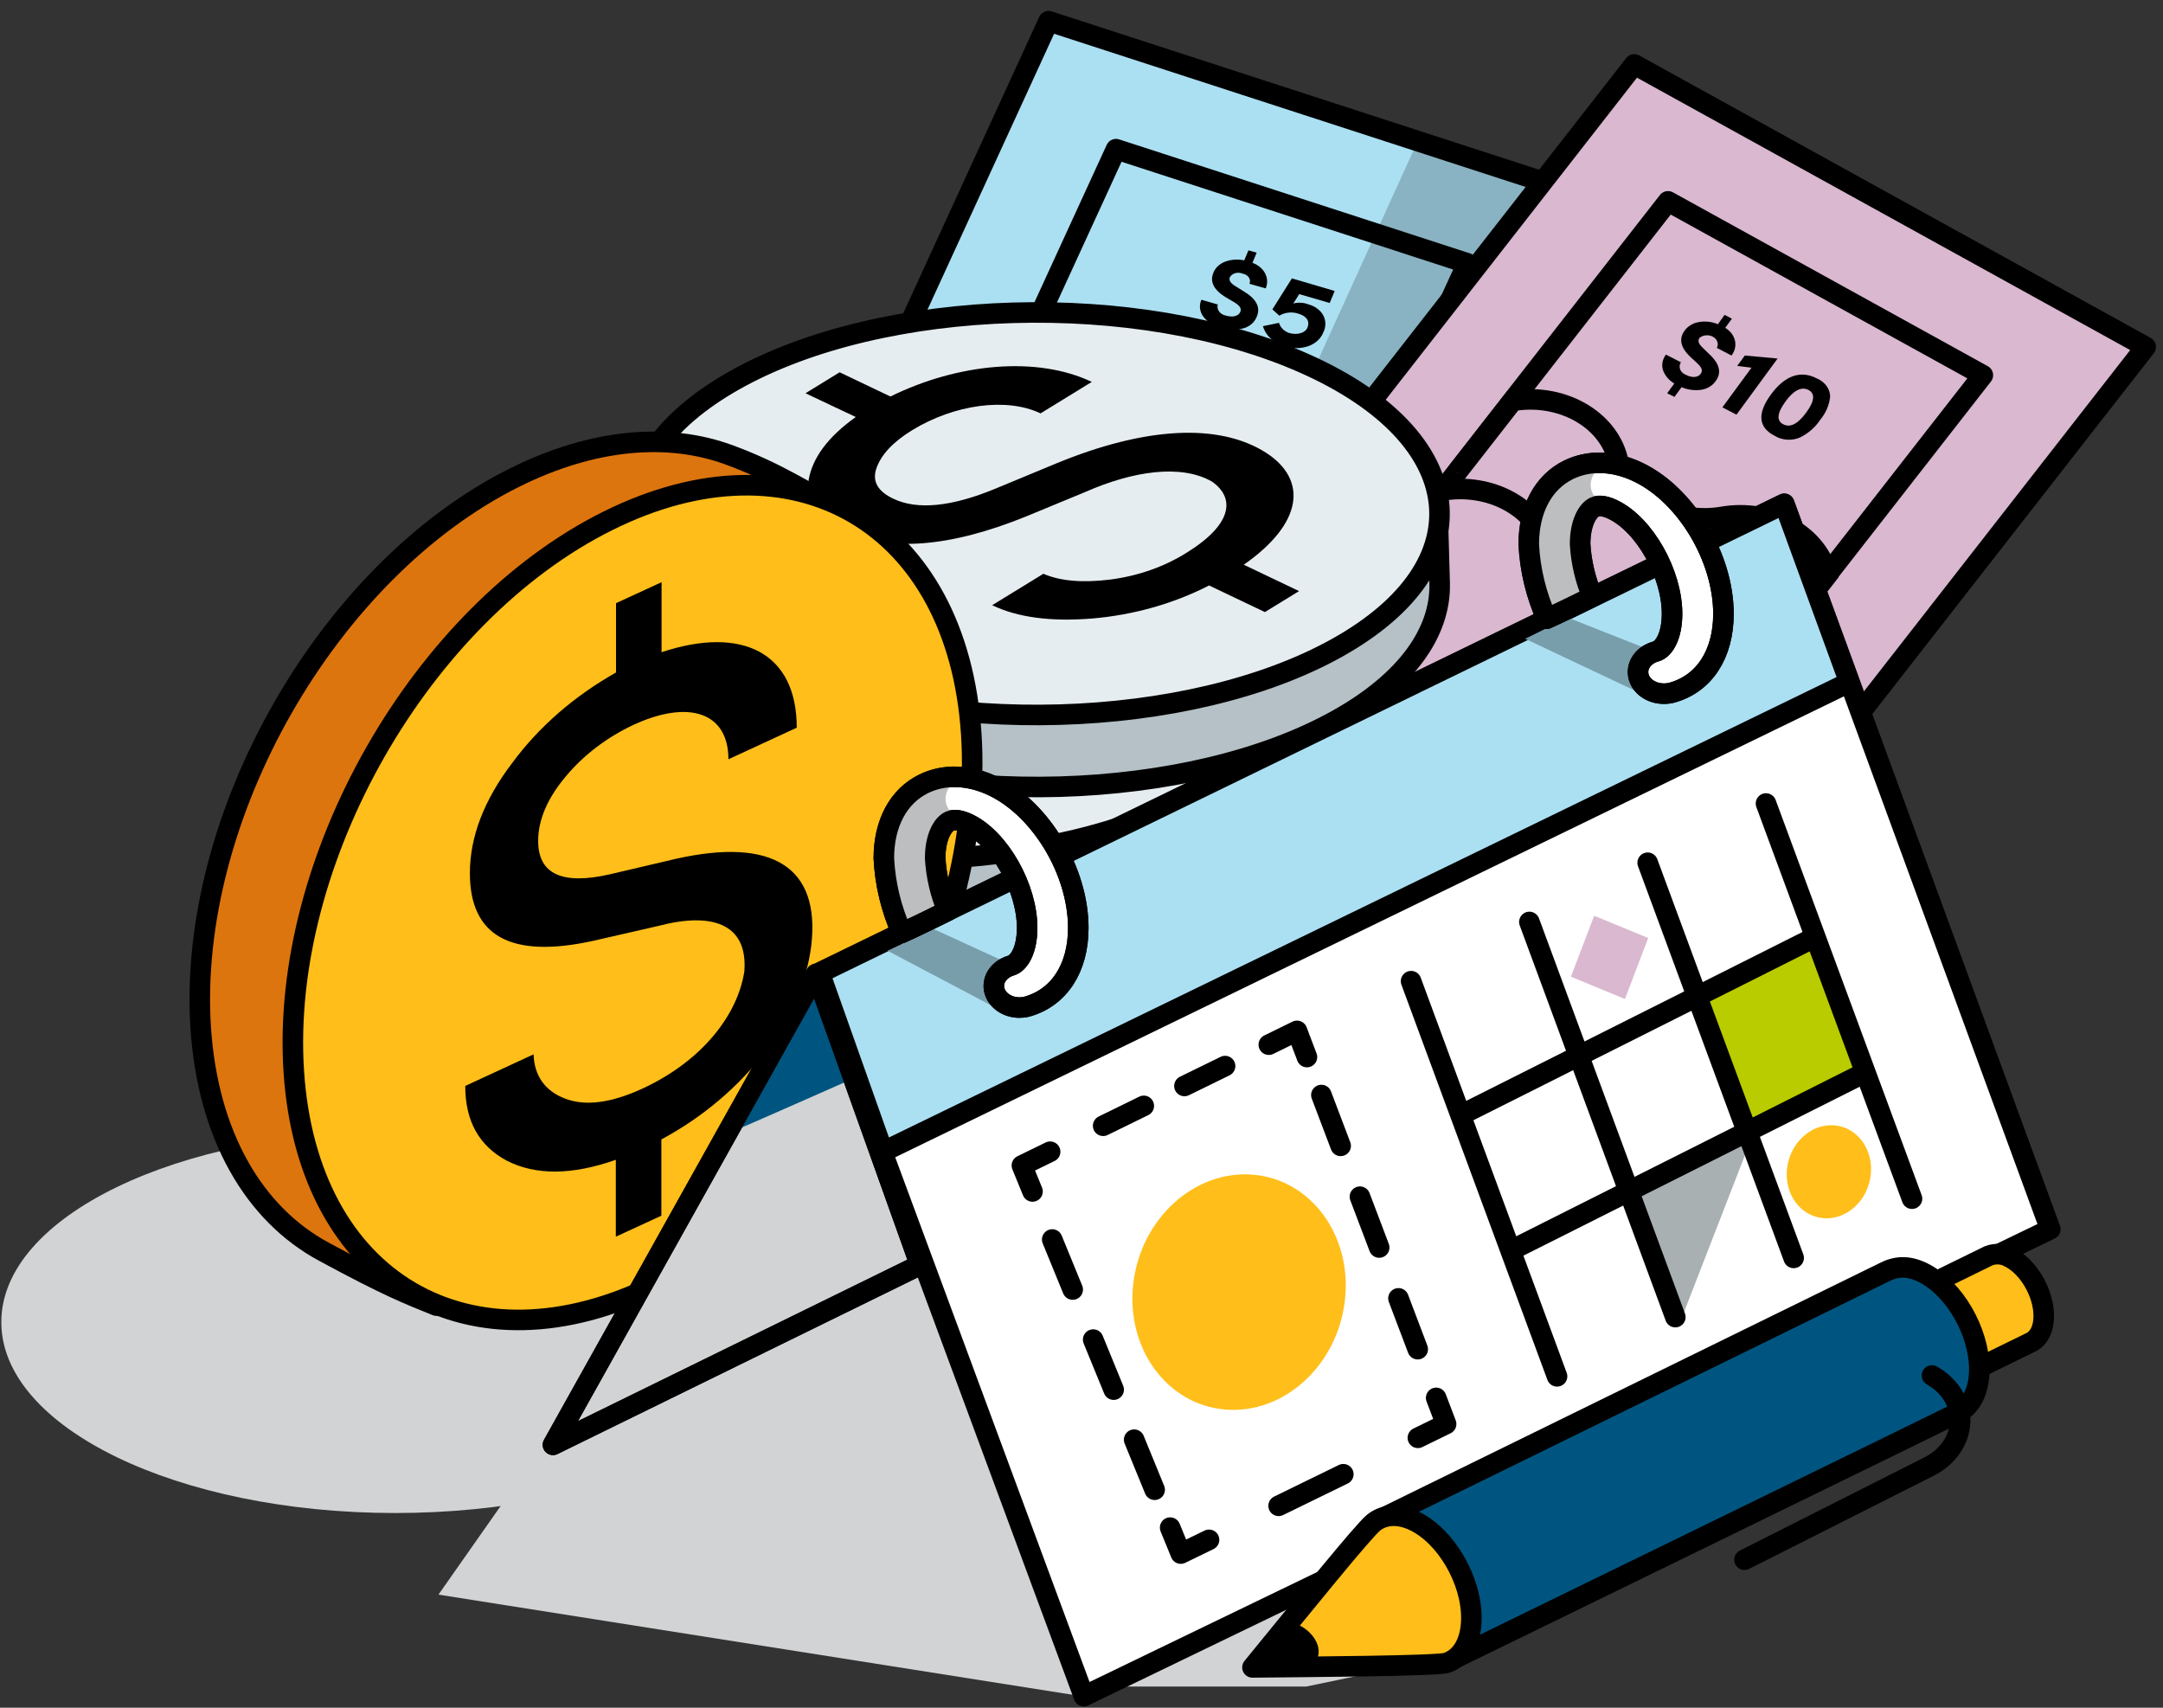
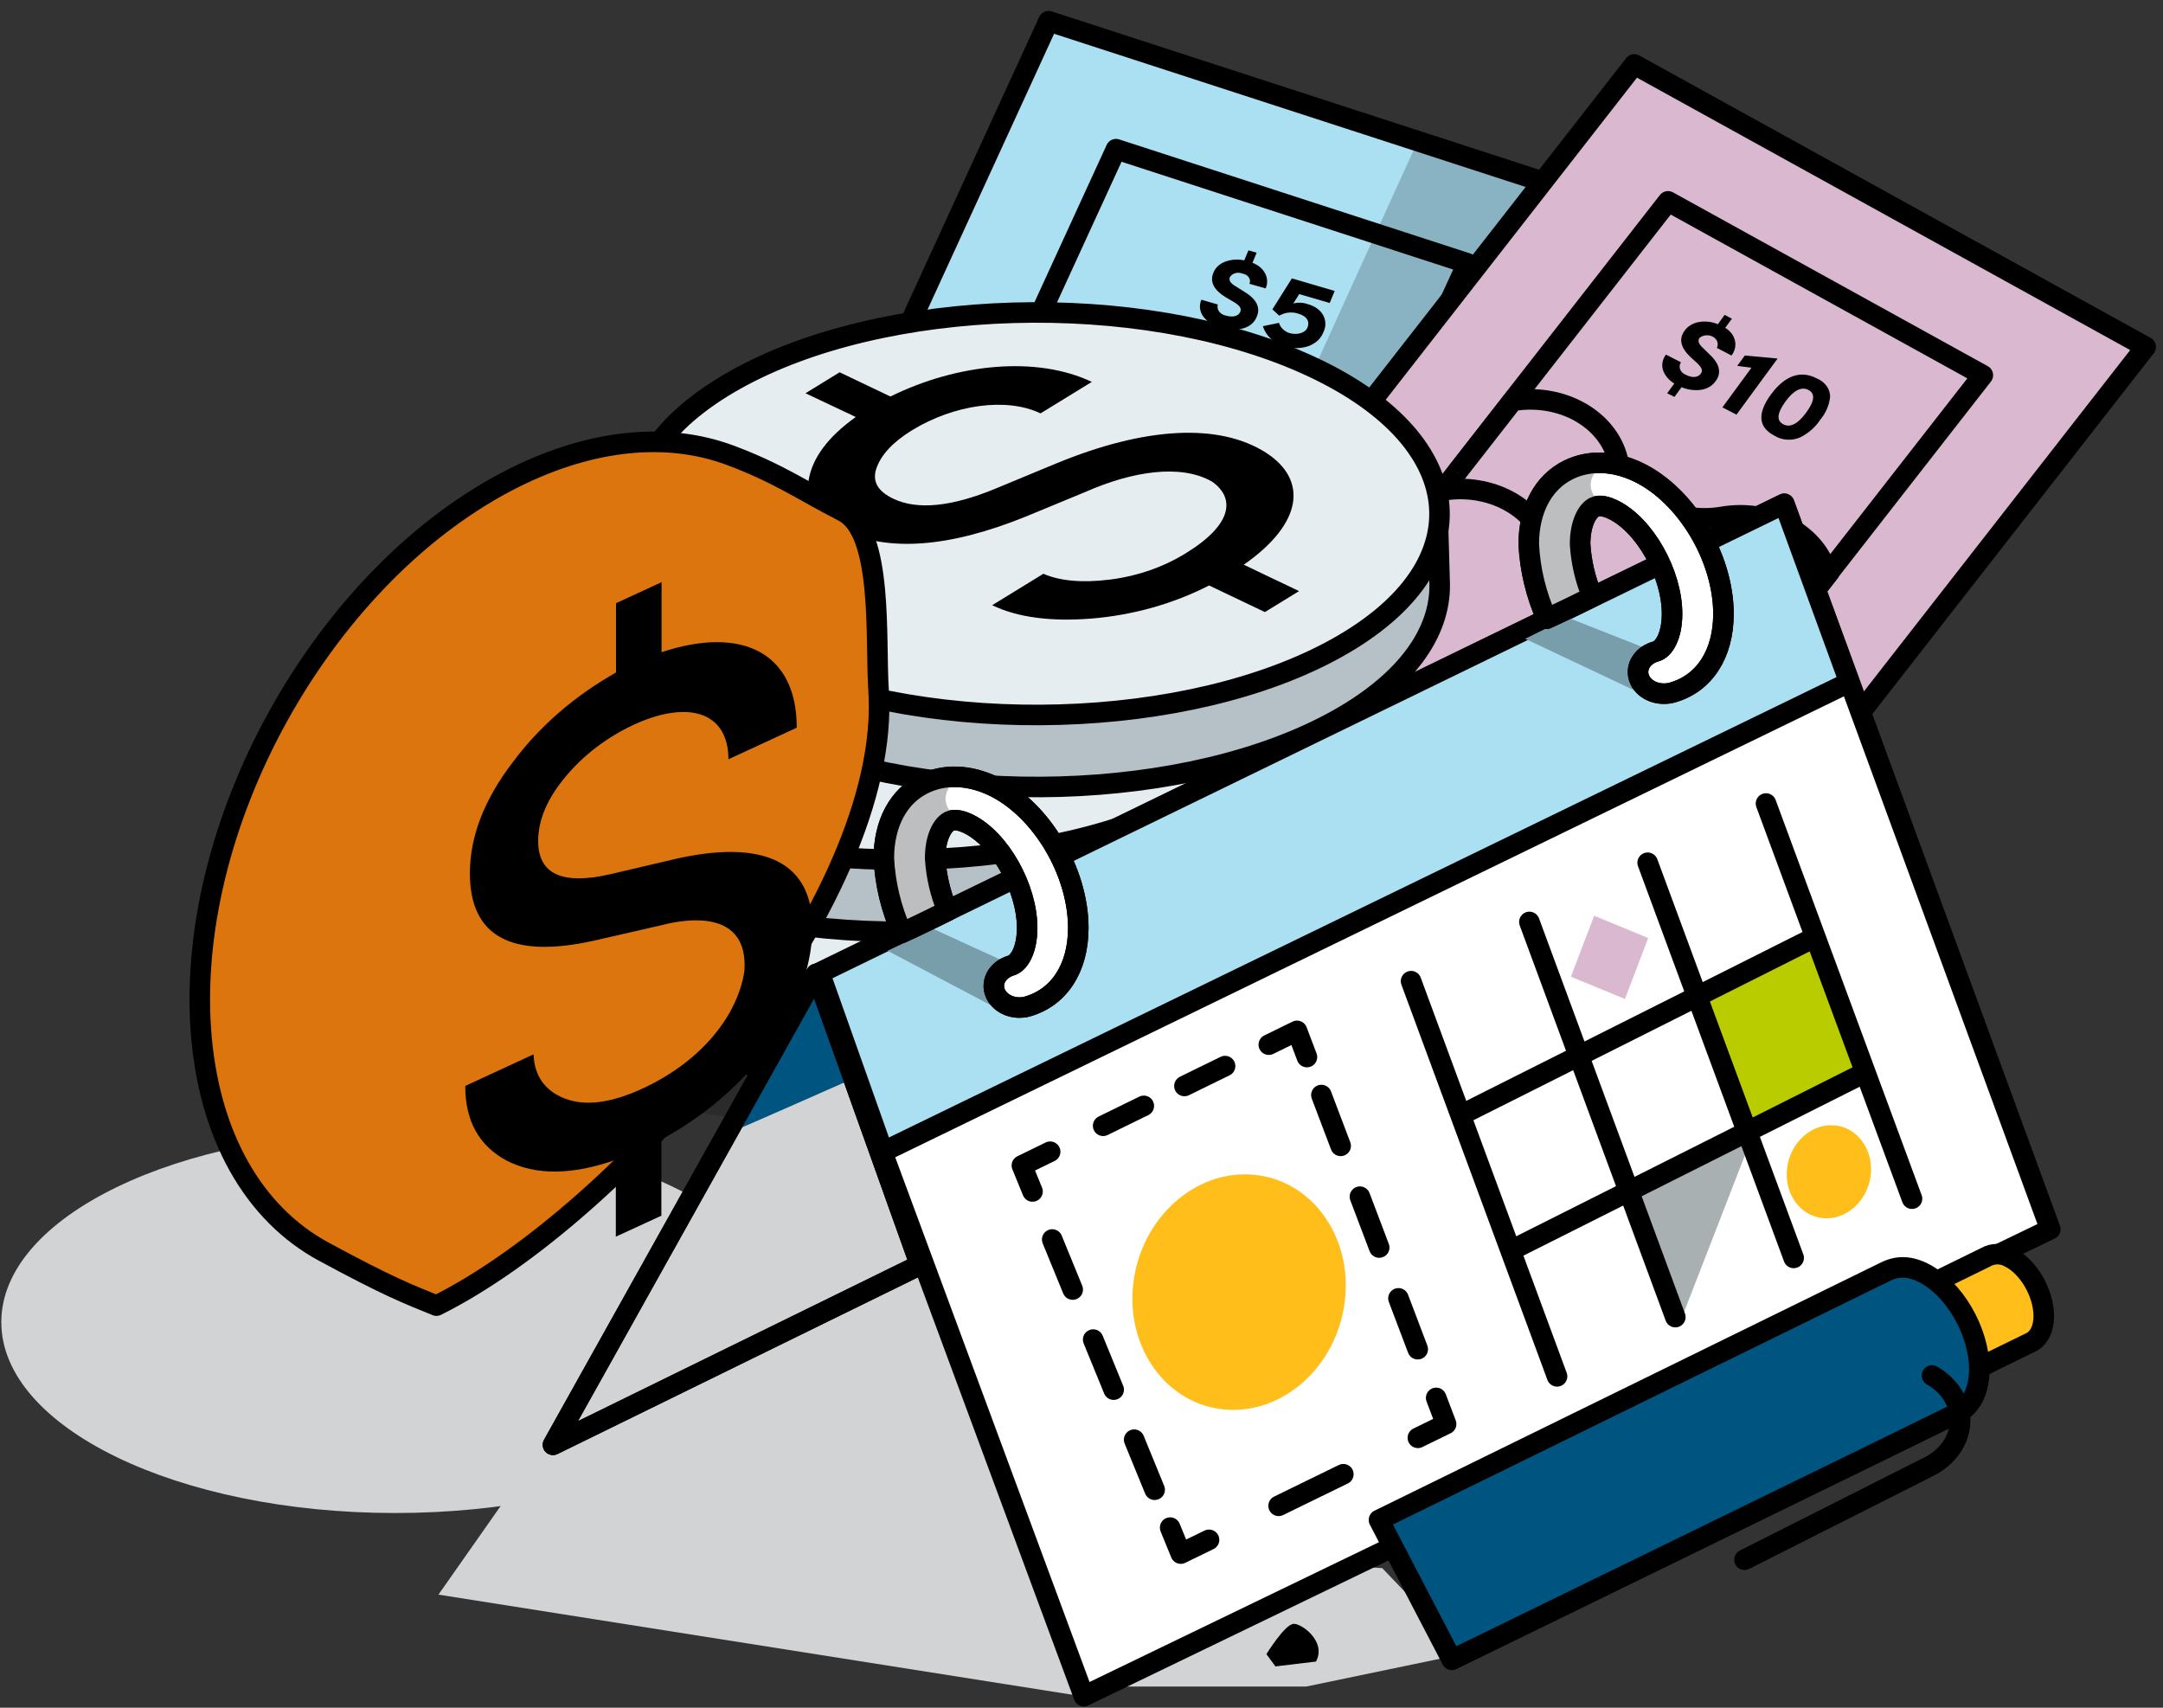
<svg xmlns="http://www.w3.org/2000/svg" width="76" height="60" viewBox="0 0 76 60" fill="none">
  <rect x="0" y="0" width="76" height="60" fill="#333333" stroke="none" />
  <path d="M51.436 58.104L45.9 59.255H39.246L44.471 54.859L48.567 55.095L51.436 58.104Z" fill="#D1D3D4" />
  <path d="M13.884 53.159C21.527 53.159 27.722 50.157 27.722 46.453C27.722 42.749 21.527 39.747 13.884 39.747C6.242 39.747 0.046 42.749 0.046 46.453C0.046 50.157 6.242 53.159 13.884 53.159Z" fill="#D1D3D4" />
  <path d="M36.843 0.744L21.59 33.983L41.643 40.496L56.895 7.258L36.843 0.744Z" fill="#ABE0F2" stroke="black" stroke-width="0.722" stroke-linecap="round" stroke-linejoin="round" />
  <path d="M43.388 27.048L51.557 9.252L39.213 5.241L32.461 19.953" fill="#ABE0F2" />
  <path d="M43.388 27.048L51.557 9.252L39.213 5.241L32.461 19.953" stroke="black" stroke-width="0.722" stroke-linecap="round" stroke-linejoin="round" />
  <path d="M47.094 18.974L48.385 16.175C48.047 15.54 47.425 15.044 46.654 14.793C45.883 14.543 45.026 14.559 44.269 14.838C43.511 15.118 42.653 15.134 41.881 14.882C41.11 14.63 40.488 14.131 40.154 13.494C39.816 12.86 39.194 12.363 38.424 12.113C37.653 11.863 36.796 11.879 36.039 12.158L34.752 14.958" fill="#ABE0F2" />
  <path d="M47.094 18.974L48.385 16.175C48.047 15.54 47.425 15.044 46.654 14.793C45.883 14.543 45.026 14.559 44.269 14.838C43.511 15.118 42.653 15.134 41.881 14.882C41.11 14.63 40.488 14.131 40.154 13.494C39.816 12.86 39.194 12.363 38.424 12.113C37.653 11.863 36.796 11.879 36.039 12.158L34.752 14.958" stroke="black" stroke-width="0.722" stroke-miterlimit="10" />
  <path d="M45.48 22.492L46.767 19.692C46.43 19.057 45.809 18.56 45.038 18.309C44.267 18.059 43.41 18.075 42.653 18.354C41.896 18.634 41.039 18.65 40.268 18.4C39.497 18.149 38.876 17.652 38.539 17.018C38.202 16.383 37.58 15.886 36.809 15.636C36.038 15.385 35.181 15.402 34.425 15.681L33.138 18.481" fill="#ABE0F2" />
  <path d="M45.48 22.492L46.767 19.692C46.43 19.057 45.809 18.56 45.038 18.309C44.267 18.059 43.41 18.075 42.653 18.354C41.896 18.634 41.039 18.65 40.268 18.4C39.497 18.149 38.876 17.652 38.539 17.018C38.202 16.383 37.58 15.886 36.809 15.636C36.038 15.385 35.181 15.402 34.425 15.681L33.138 18.481" stroke="black" stroke-width="0.722" stroke-miterlimit="10" />
  <path d="M57.422 2.264L34.184 32.051L52.154 41.974L75.392 12.188L57.422 2.264Z" fill="#D9B8D0" stroke="black" stroke-width="0.722" stroke-linecap="round" stroke-linejoin="round" />
  <path d="M57.228 29.132L69.67 13.182L58.608 7.074L48.324 20.259" fill="#D9B8D0" />
  <path d="M57.228 29.132L69.67 13.182L58.608 7.074L48.324 20.259" stroke="black" stroke-width="0.722" stroke-linecap="round" stroke-linejoin="round" />
  <path d="M62.249 22.707L64.211 20.193C64.04 19.513 63.557 18.917 62.866 18.536C62.175 18.155 61.333 18.019 60.524 18.158C59.714 18.298 58.872 18.162 58.181 17.78C57.49 17.398 57.007 16.802 56.837 16.122C56.666 15.441 56.182 14.846 55.492 14.464C54.801 14.083 53.959 13.947 53.149 14.085L51.187 16.599" fill="#D9B8D0" />
  <path d="M62.249 22.707L64.211 20.193C64.04 19.513 63.557 18.917 62.866 18.536C62.175 18.155 61.333 18.019 60.524 18.158C59.714 18.298 58.872 18.162 58.181 17.78C57.49 17.398 57.007 16.802 56.837 16.122C56.666 15.441 56.182 14.846 55.492 14.464C54.801 14.083 53.959 13.947 53.149 14.085L51.187 16.599" stroke="black" stroke-width="0.722" stroke-miterlimit="10" />
  <path d="M59.79 25.86L61.752 23.346C61.581 22.666 61.097 22.07 60.407 21.689C59.715 21.307 58.873 21.171 58.063 21.31C57.253 21.449 56.41 21.312 55.72 20.929C55.029 20.547 54.546 19.95 54.377 19.269C54.206 18.589 53.722 17.993 53.031 17.612C52.34 17.23 51.498 17.095 50.688 17.234L48.735 19.753" fill="#D9B8D0" />
  <path d="M59.79 25.86L61.752 23.346C61.581 22.666 61.097 22.07 60.407 21.689C59.715 21.307 58.873 21.171 58.063 21.31C57.253 21.449 56.41 21.312 55.72 20.929C55.029 20.547 54.546 19.95 54.377 19.269C54.206 18.589 53.722 17.993 53.031 17.612C52.34 17.23 51.498 17.095 50.688 17.234L48.735 19.753" stroke="black" stroke-width="0.722" stroke-miterlimit="10" />
  <path opacity="0.2" d="M49.811 4.964L42.964 20.002L43.712 20.049L54.438 6.233L49.811 4.964Z" fill="black" />
  <path d="M60.596 11.063L60.853 11.197L60.618 11.518C60.797 11.626 60.919 11.787 60.96 11.968C61.001 12.149 60.958 12.336 60.839 12.491L60.324 12.223C60.359 12.155 60.365 12.08 60.341 12.009C60.317 11.938 60.264 11.877 60.192 11.835C60.12 11.793 60.033 11.774 59.946 11.781C59.859 11.787 59.777 11.819 59.715 11.871C59.643 11.968 59.681 12.081 59.823 12.214L60.056 12.441C60.431 12.787 60.501 13.11 60.27 13.405C60.214 13.484 60.138 13.551 60.047 13.602C59.956 13.653 59.853 13.686 59.745 13.699C59.518 13.725 59.288 13.691 59.084 13.604L58.834 13.944L58.578 13.817L58.829 13.475C58.633 13.358 58.492 13.187 58.428 12.992C58.402 12.902 58.398 12.808 58.417 12.716C58.435 12.624 58.476 12.537 58.536 12.459L59.062 12.728C59.037 12.767 59.022 12.809 59.017 12.852C59.013 12.896 59.019 12.94 59.035 12.981C59.052 13.023 59.078 13.061 59.113 13.093C59.147 13.126 59.19 13.152 59.237 13.17C59.449 13.281 59.654 13.268 59.752 13.138C59.832 13.036 59.816 12.93 59.629 12.755L59.386 12.534C59.047 12.207 58.983 11.903 59.189 11.62C59.243 11.542 59.317 11.474 59.404 11.421C59.492 11.368 59.592 11.332 59.697 11.314C59.923 11.276 60.157 11.303 60.361 11.392L60.596 11.063Z" fill="black" />
  <path d="M62.458 12.597L61.013 14.569L60.519 14.312L61.54 12.92L61.039 12.856L61.307 12.491L62.458 12.597Z" fill="black" />
  <path d="M63.839 13.297C63.982 13.358 64.101 13.451 64.183 13.566C64.265 13.682 64.307 13.814 64.303 13.948C64.272 14.238 64.151 14.515 63.953 14.753C63.788 15.006 63.547 15.218 63.253 15.367C63.112 15.43 62.953 15.458 62.794 15.448C62.635 15.438 62.482 15.391 62.354 15.311C61.778 15.017 61.736 14.526 62.226 13.858C62.717 13.191 63.272 12.999 63.839 13.297ZM62.659 14.908C62.902 15.033 63.169 14.897 63.463 14.496C63.757 14.096 63.787 13.828 63.543 13.701C63.3 13.574 63.018 13.711 62.729 14.115C62.44 14.519 62.412 14.779 62.659 14.908Z" fill="black" />
  <path d="M43.866 8.795L44.154 8.878L44.007 9.234C44.206 9.306 44.365 9.439 44.452 9.606C44.539 9.773 44.546 9.962 44.472 10.133L43.901 9.971C43.917 9.934 43.924 9.895 43.92 9.856C43.916 9.816 43.901 9.778 43.878 9.744C43.855 9.71 43.823 9.681 43.784 9.658C43.746 9.635 43.702 9.62 43.656 9.613C43.617 9.596 43.575 9.586 43.532 9.584C43.488 9.581 43.444 9.585 43.403 9.597C43.362 9.609 43.324 9.627 43.291 9.652C43.258 9.676 43.232 9.705 43.213 9.738C43.169 9.847 43.236 9.952 43.409 10.054L43.695 10.233C44.15 10.503 44.303 10.805 44.154 11.135C44.121 11.223 44.065 11.304 43.99 11.372C43.915 11.439 43.823 11.492 43.721 11.526C43.506 11.591 43.273 11.6 43.052 11.552L42.896 11.932L42.605 11.848L42.761 11.47C42.54 11.391 42.358 11.25 42.245 11.072C42.196 10.988 42.168 10.897 42.162 10.804C42.157 10.711 42.174 10.618 42.213 10.531L42.789 10.698C42.777 10.739 42.775 10.783 42.783 10.826C42.791 10.868 42.809 10.909 42.836 10.946C42.863 10.982 42.899 11.014 42.941 11.039C42.983 11.063 43.03 11.081 43.08 11.09C43.316 11.158 43.513 11.107 43.576 10.964C43.627 10.85 43.584 10.749 43.355 10.612L43.062 10.441C42.646 10.183 42.504 9.899 42.633 9.585C42.666 9.499 42.719 9.419 42.791 9.352C42.863 9.284 42.95 9.23 43.048 9.193C43.259 9.115 43.495 9.099 43.718 9.148L43.866 8.795Z" fill="black" />
  <path d="M45.612 11.018C45.504 10.982 45.386 10.971 45.27 10.984C45.155 10.996 45.045 11.034 44.95 11.091L44.707 10.87L45.392 9.781L46.896 10.223L46.721 10.645L45.651 10.334L45.441 10.664C45.611 10.618 45.795 10.627 45.958 10.689C46.07 10.718 46.175 10.765 46.265 10.829C46.355 10.892 46.429 10.97 46.483 11.059C46.537 11.154 46.566 11.258 46.569 11.364C46.571 11.469 46.547 11.574 46.499 11.672C46.458 11.78 46.39 11.88 46.3 11.965C46.209 12.049 46.098 12.116 45.973 12.161C45.697 12.254 45.389 12.254 45.113 12.161C44.931 12.104 44.769 12.01 44.64 11.888C44.511 11.766 44.42 11.618 44.374 11.46L44.94 11.343C44.961 11.421 45.004 11.494 45.065 11.556C45.126 11.617 45.203 11.666 45.29 11.698C45.584 11.784 45.861 11.698 45.937 11.514C46.038 11.274 45.895 11.098 45.612 11.018Z" fill="black" />
  <path d="M37.894 59.578L15.406 56.026L19.61 50.034L34.314 43.139L39.288 53.729L37.894 59.578Z" fill="#D1D3D4" />
  <g opacity="0.15">
    <path d="M38.589 27.123C44.432 29.721 44.952 34.196 39.749 37.108C34.545 40.02 25.594 40.285 19.751 37.688C13.909 35.092 13.39 30.615 18.592 27.702C23.794 24.789 32.747 24.525 38.589 27.123Z" fill="black" />
  </g>
  <path d="M47.413 28.258L46.056 28.169C45.271 27.363 44.166 26.619 42.742 25.987C36.9 23.395 27.946 23.65 22.745 26.566C21.938 27.009 21.212 27.55 20.592 28.171L19.216 28.318L19.167 31.106C19.077 33.106 20.676 35.113 23.904 36.548C29.747 39.146 38.7 38.886 43.902 35.969C46.336 34.609 47.51 32.904 47.487 31.205C47.478 30.763 47.413 28.258 47.413 28.258Z" fill="#B5C1C6" stroke="black" stroke-width="0.722" stroke-linecap="round" stroke-linejoin="round" />
  <path d="M42.742 23.456C48.585 26.053 49.105 30.529 43.902 33.44C38.698 36.352 29.747 36.617 23.904 34.019C18.061 31.422 17.543 26.946 22.745 24.033C27.946 21.12 36.9 20.858 42.742 23.456Z" fill="#E6EDF0" stroke="black" stroke-width="0.722" stroke-linecap="round" stroke-linejoin="round" />
  <path d="M45.726 22.658L44.371 22.571C43.584 21.765 42.479 21.021 41.055 20.388C35.215 17.79 26.26 18.049 21.058 20.967C20.25 21.41 19.525 21.95 18.905 22.571L17.529 22.719L17.48 25.505C17.39 27.506 18.99 29.512 22.217 30.947C28.06 33.545 37.013 33.285 42.215 30.368C44.649 29.003 45.83 27.299 45.8 25.605C45.791 25.163 45.726 22.658 45.726 22.658Z" fill="#B5C1C6" stroke="black" stroke-width="0.722" stroke-linecap="round" stroke-linejoin="round" />
  <path d="M41.056 17.85C46.898 20.448 47.418 24.923 42.215 27.836C37.011 30.75 28.069 31.012 22.218 28.415C16.366 25.819 15.856 21.343 21.058 18.429C26.26 15.516 35.215 15.252 41.056 17.85Z" fill="#E6EDF0" stroke="black" stroke-width="0.722" stroke-linecap="round" stroke-linejoin="round" />
  <path d="M50.504 17.57L49.149 17.483C48.362 16.677 47.257 15.933 45.833 15.3C39.992 12.703 31.046 12.961 25.836 15.88C25.031 16.323 24.308 16.863 23.69 17.483L22.314 17.631L22.265 20.417C22.175 22.418 23.774 24.425 27.002 25.86C32.845 28.458 41.798 28.199 47 25.281C49.434 23.917 50.615 22.212 50.585 20.517C50.569 20.077 50.504 17.57 50.504 17.57Z" fill="#B5C1C6" stroke="black" stroke-width="0.722" stroke-linecap="round" stroke-linejoin="round" />
  <path d="M45.833 12.768C51.676 15.366 52.196 19.841 46.993 22.753C41.789 25.664 32.838 25.93 26.995 23.332C21.152 20.734 20.634 16.259 25.836 13.346C31.037 10.432 39.992 10.17 45.833 12.768Z" fill="#E6EDF0" stroke="black" stroke-width="0.722" stroke-linecap="round" stroke-linejoin="round" />
  <path d="M45.644 20.768L44.444 21.505L42.483 20.57C41.23 21.212 39.823 21.609 38.364 21.732C36.922 21.846 35.759 21.695 34.861 21.264L36.661 20.159C37.229 20.408 38.011 20.486 38.994 20.364C39.968 20.242 40.89 19.92 41.681 19.427C43.288 18.44 43.42 17.511 42.588 16.922C41.484 16.29 39.786 16.559 38.15 17.279L36.039 18.151C33.354 19.238 31.21 19.399 29.608 18.633C28.689 18.191 28.281 17.601 28.417 16.841C28.554 16.081 29.093 15.347 30.069 14.651L28.302 13.817L29.502 13.08L31.286 13.931C33.661 12.761 36.437 12.501 38.362 13.418L36.561 14.524C35.362 13.951 33.521 14.215 32.05 15.114C31.372 15.531 30.967 15.972 30.799 16.44C30.631 16.909 30.841 17.262 31.39 17.523C32.237 17.927 33.44 17.805 34.982 17.166L37.113 16.282C40.232 14.996 42.833 14.849 44.49 15.91C45.952 16.86 45.788 18.387 43.702 19.841L45.644 20.768Z" fill="black" />
  <path d="M30.871 24.266C31.351 31.672 21.908 42.601 15.335 45.872C14.328 45.463 13.664 45.214 11.378 43.977C8.944 42.664 7.306 39.925 7.052 36.112C6.574 28.706 11.513 20.05 18.086 16.777C20.871 15.392 23.503 15.195 25.647 15.992C27.344 16.623 28.202 17.24 29.626 17.97C31.05 18.699 30.749 22.482 30.871 24.266Z" fill="#DD750E" stroke="black" stroke-width="0.722" stroke-linecap="round" stroke-linejoin="round" />
-   <path d="M34.127 25.79C34.607 33.196 29.666 41.851 23.093 45.122C16.52 48.394 10.802 45.04 10.322 37.634C9.842 30.228 14.783 21.572 21.356 18.301C27.928 15.03 33.647 18.385 34.127 25.79Z" fill="#FFBE19" stroke="black" stroke-width="0.722" stroke-linecap="round" stroke-linejoin="round" />
  <path d="M23.238 42.713L21.638 43.45V40.749C20.089 41.294 18.825 41.294 17.818 40.786C16.837 40.266 16.347 39.396 16.347 38.154L18.748 37.044C18.772 37.781 19.135 38.326 19.857 38.6C20.578 38.875 21.483 38.748 22.568 38.25C24.71 37.26 25.923 35.627 26.154 34.131C26.284 32.416 24.967 32.049 23.135 32.531L20.837 33.057C17.952 33.689 16.51 32.895 16.51 30.677C16.51 29.412 17 28.113 18.005 26.796C18.937 25.535 20.178 24.455 21.645 23.628V21.192L23.245 20.455V22.915C26.058 21.98 27.995 22.915 27.995 25.567L25.594 26.677C25.594 25.02 24.193 24.568 22.238 25.476C21.307 25.919 20.505 26.531 19.89 27.267C19.245 28.028 18.909 28.793 18.909 29.547C18.909 30.716 19.762 31.102 21.438 30.716L23.755 30.173C27.135 29.415 28.834 30.453 28.503 33.238C28.195 35.72 26.226 38.43 23.238 40.033V42.713Z" fill="black" />
  <path d="M72.04 43.189L38.082 59.594L28.686 34.223L62.692 17.7L72.04 43.189Z" fill="white" stroke="black" stroke-width="0.722" stroke-linecap="round" stroke-linejoin="round" />
  <path d="M41.488 54.584L50.811 50.032L45.572 36.219L35.906 40.949L41.488 54.584Z" fill="white" />
  <path d="M41.115 53.672L41.488 54.584L42.481 54.101" stroke="black" stroke-width="0.722" stroke-linecap="round" stroke-linejoin="round" />
  <path d="M44.926 52.906L48.597 51.114" stroke="black" stroke-width="0.722" stroke-linecap="round" stroke-linejoin="round" stroke-dasharray="2.53 2.53" />
  <path d="M49.819 50.517L50.811 50.032L50.462 49.114" stroke="black" stroke-width="0.722" stroke-linecap="round" stroke-linejoin="round" />
  <path d="M49.814 47.403L46.247 37.993" stroke="black" stroke-width="0.722" stroke-linecap="round" stroke-linejoin="round" stroke-dasharray="1.91 1.91" />
  <path d="M45.921 37.139L45.572 36.219L44.581 36.704" stroke="black" stroke-width="0.722" stroke-linecap="round" stroke-linejoin="round" />
  <path d="M43.045 37.456L37.666 40.089" stroke="black" stroke-width="0.722" stroke-linecap="round" stroke-linejoin="round" stroke-dasharray="1.59 1.59" />
  <path d="M36.898 40.465L35.906 40.949L36.279 41.861" stroke="black" stroke-width="0.722" stroke-linecap="round" stroke-linejoin="round" />
  <path d="M36.971 43.549L40.77 52.829" stroke="black" stroke-width="0.722" stroke-linecap="round" stroke-linejoin="round" stroke-dasharray="1.9 1.9" />
  <path d="M19.429 50.763L28.675 34.22L32.328 44.44L19.429 50.763Z" fill="#D1D3D4" stroke="black" stroke-width="0.722" stroke-linecap="round" stroke-linejoin="round" />
  <path d="M25.846 39.703C25.892 39.703 29.945 37.908 29.945 37.908L28.558 34.255L25.846 39.703Z" fill="#005580" />
  <path d="M19.429 50.763L28.675 34.22L32.328 44.44L19.429 50.763Z" stroke="black" stroke-width="0.722" stroke-linecap="round" stroke-linejoin="round" />
  <path d="M31.029 40.466L64.981 23.97L62.692 17.7L28.803 34.187L31.029 40.466Z" fill="#ABE0F2" stroke="black" stroke-width="0.722" stroke-linecap="round" stroke-linejoin="round" />
  <path d="M57.427 24.256L53.588 22.443L55.093 21.702L58.592 23.08L57.427 24.256Z" fill="#799EAB" />
  <path d="M58.459 24.371C58.244 24.371 58.036 24.307 57.872 24.19C57.708 24.072 57.6 23.91 57.566 23.731C57.532 23.552 57.575 23.369 57.688 23.215C57.8 23.061 57.974 22.945 58.179 22.89C58.454 22.815 58.75 22.367 58.75 21.564C58.75 20.15 57.785 18.443 56.683 17.908C56.489 17.813 56.217 17.721 56.025 17.815C55.773 17.937 55.519 18.388 55.519 19.117C55.556 19.748 55.702 20.37 55.953 20.965C55.545 21.163 54.977 21.451 54.347 21.737C53.972 20.899 53.759 20.016 53.715 19.122C53.715 17.893 54.228 16.94 55.116 16.505C55.848 16.15 56.724 16.182 57.578 16.598C59.244 17.407 60.556 19.589 60.556 21.568C60.556 22.988 59.878 24.024 58.743 24.337C58.651 24.361 58.555 24.372 58.459 24.371Z" fill="white" stroke="black" stroke-width="0.722" stroke-linecap="round" stroke-linejoin="round" />
  <path d="M56.266 17.648C55.629 17.277 55.823 16.355 56.681 16.34C57.539 16.325 55.105 16.428 55.105 16.428L53.991 17.224L53.601 18.429C53.601 18.429 53.699 19.94 53.823 20.333C53.947 20.727 54.398 21.702 54.398 21.702L56.033 20.899C56.033 20.899 55.494 19.954 55.741 19.076C55.871 18.589 56.046 18.112 56.266 17.648Z" fill="#BCBEC0" />
  <path d="M58.459 24.371C58.244 24.371 58.036 24.307 57.872 24.19C57.708 24.072 57.6 23.91 57.566 23.731C57.532 23.552 57.575 23.369 57.688 23.215C57.8 23.061 57.974 22.945 58.179 22.89C58.454 22.815 58.75 22.367 58.75 21.564C58.75 20.15 57.785 18.443 56.683 17.908C56.489 17.813 56.217 17.721 56.025 17.815C55.773 17.937 55.519 18.388 55.519 19.117C55.556 19.748 55.702 20.37 55.953 20.965C55.545 21.163 54.977 21.451 54.347 21.737C53.972 20.899 53.759 20.016 53.715 19.122C53.715 17.893 54.228 16.94 55.116 16.505C55.848 16.15 56.724 16.182 57.578 16.598C59.244 17.407 60.556 19.589 60.556 21.568C60.556 22.988 59.878 24.024 58.743 24.337C58.651 24.361 58.555 24.372 58.459 24.371V24.371Z" stroke="black" stroke-width="0.722" stroke-linecap="round" stroke-linejoin="round" />
  <path d="M34.841 35.332L31.186 33.405L32.801 32.64L35.906 34.063L34.841 35.332Z" fill="#799EAB" />
  <path d="M35.801 35.4C35.59 35.396 35.388 35.33 35.229 35.213C35.07 35.097 34.965 34.937 34.931 34.762C34.898 34.587 34.938 34.407 35.046 34.255C35.153 34.102 35.321 33.986 35.519 33.926C35.794 33.85 36.09 33.403 36.09 32.6C36.09 31.187 35.125 29.479 34.024 28.944C33.831 28.852 33.558 28.759 33.365 28.853C33.113 28.975 32.859 29.425 32.859 30.154C32.896 30.785 33.043 31.407 33.293 32.002C32.885 32.2 32.318 32.49 31.687 32.774C31.312 31.935 31.099 31.05 31.055 30.154C31.055 28.927 31.568 27.972 32.456 27.539C33.188 27.182 34.064 27.215 34.919 27.63C36.584 28.439 37.887 30.623 37.887 32.6C37.887 34.022 37.209 35.057 36.074 35.37C35.986 35.392 35.894 35.402 35.801 35.4Z" fill="white" stroke="black" stroke-width="0.722" stroke-linecap="round" stroke-linejoin="round" />
  <path d="M33.6 28.678C32.962 28.306 33.157 27.384 34.015 27.369C34.873 27.355 32.438 27.459 32.438 27.459L31.325 28.255L30.934 29.459C30.934 29.459 31.032 30.969 31.157 31.364C31.281 31.759 31.731 32.731 31.731 32.731L33.367 31.928C33.367 31.928 32.827 30.984 33.074 30.107C33.204 29.62 33.38 29.142 33.6 28.678Z" fill="#BCBEC0" />
  <path d="M35.801 35.4C35.59 35.396 35.388 35.33 35.229 35.213C35.07 35.097 34.965 34.937 34.931 34.762C34.898 34.587 34.938 34.407 35.046 34.255C35.153 34.102 35.321 33.986 35.519 33.926C35.794 33.85 36.09 33.403 36.09 32.6C36.09 31.187 35.125 29.479 34.024 28.944C33.831 28.852 33.558 28.759 33.365 28.853C33.113 28.975 32.859 29.425 32.859 30.154C32.896 30.785 33.043 31.407 33.293 32.002C32.885 32.2 32.318 32.49 31.687 32.774C31.312 31.935 31.099 31.05 31.055 30.154C31.055 28.927 31.568 27.972 32.456 27.539C33.188 27.182 34.064 27.215 34.919 27.63C36.584 28.439 37.887 30.623 37.887 32.6C37.887 34.022 37.209 35.057 36.074 35.37C35.986 35.392 35.894 35.402 35.801 35.4V35.4Z" stroke="black" stroke-width="0.722" stroke-linecap="round" stroke-linejoin="round" />
  <path d="M59.055 46.397L61.584 39.883L57.436 41.957L59.055 46.397Z" fill="#A8B0B2" />
  <path d="M65.516 37.691L61.48 39.712L59.734 34.984L63.769 32.964L65.516 37.691Z" fill="#B9CC00" />
  <path d="M49.58 34.473L54.709 48.357" stroke="black" stroke-width="0.722" stroke-linecap="round" stroke-linejoin="round" />
  <path d="M53.737 32.392L58.865 46.276" stroke="black" stroke-width="0.722" stroke-linecap="round" stroke-linejoin="round" />
  <path d="M57.893 30.312L63.023 44.196" stroke="black" stroke-width="0.722" stroke-linecap="round" stroke-linejoin="round" />
  <path d="M62.051 28.231L67.181 42.115" stroke="black" stroke-width="0.722" stroke-linecap="round" stroke-linejoin="round" />
  <path d="M51.389 39.147L63.759 32.935" stroke="black" stroke-width="0.722" stroke-linecap="round" stroke-linejoin="round" />
  <path d="M53.145 43.905L65.515 37.691" stroke="black" stroke-width="0.722" stroke-linecap="round" stroke-linejoin="round" />
  <path d="M65.73 41.293C65.837 40.393 65.266 39.607 64.455 39.539C63.644 39.47 62.899 40.145 62.792 41.045C62.684 41.946 63.255 42.731 64.066 42.8C64.878 42.868 65.622 42.194 65.73 41.293Z" fill="#FFBE19" />
  <path d="M47.252 45.711C47.524 43.432 46.081 41.445 44.029 41.272C41.977 41.099 40.093 42.805 39.821 45.084C39.55 47.362 40.993 49.35 43.045 49.523C45.097 49.697 46.98 47.99 47.252 45.711Z" fill="#FFBE19" />
  <path d="M57.911 32.957L56.014 32.174L55.196 34.316L57.095 35.099L57.911 32.957Z" fill="#D9B8D0" />
  <path d="M58.979 49.463L69.77 44.172C69.891 44.101 70.036 44.063 70.185 44.063C70.333 44.063 70.478 44.101 70.6 44.172C71.269 44.499 71.81 45.426 71.81 46.235C71.81 46.677 71.654 46.988 71.405 47.137C71.32 47.188 60.533 52.441 60.533 52.441L58.979 49.463Z" fill="#FFBE19" stroke="black" stroke-width="0.722" stroke-linecap="round" stroke-linejoin="round" />
  <path d="M48.452 53.402L66.19 44.708C66.605 44.49 67.027 44.45 67.556 44.708C68.656 45.246 69.546 46.771 69.546 48.109C69.546 48.828 69.288 49.347 68.882 49.592C68.74 49.676 51.012 58.318 51.012 58.318L48.452 53.402Z" fill="#005580" stroke="black" stroke-width="0.722" stroke-linecap="round" stroke-linejoin="round" />
-   <path d="M44.007 58.583C45.989 58.562 50.508 58.536 50.837 58.422C51.362 58.24 51.699 57.674 51.699 56.844C51.699 55.503 50.807 53.981 49.709 53.443C49.14 53.165 48.627 53.206 48.264 53.496C47.902 53.787 45.8 56.392 44.007 58.583Z" fill="#FFBE19" stroke="black" stroke-width="0.722" stroke-linecap="round" stroke-linejoin="round" />
  <path d="M46.238 58.378C46.614 57.692 45.763 57.052 45.459 57.052C45.154 57.052 44.497 58.117 44.497 58.117L44.814 58.548L46.238 58.378Z" fill="black" />
  <path d="M67.883 48.327C68.197 48.507 68.452 48.75 68.625 49.034C68.797 49.318 68.882 49.634 68.871 49.953C68.86 50.272 68.754 50.584 68.563 50.859C68.371 51.135 68.1 51.365 67.775 51.529L61.295 54.8" stroke="black" stroke-width="0.722" stroke-linecap="round" stroke-linejoin="round" />
</svg>